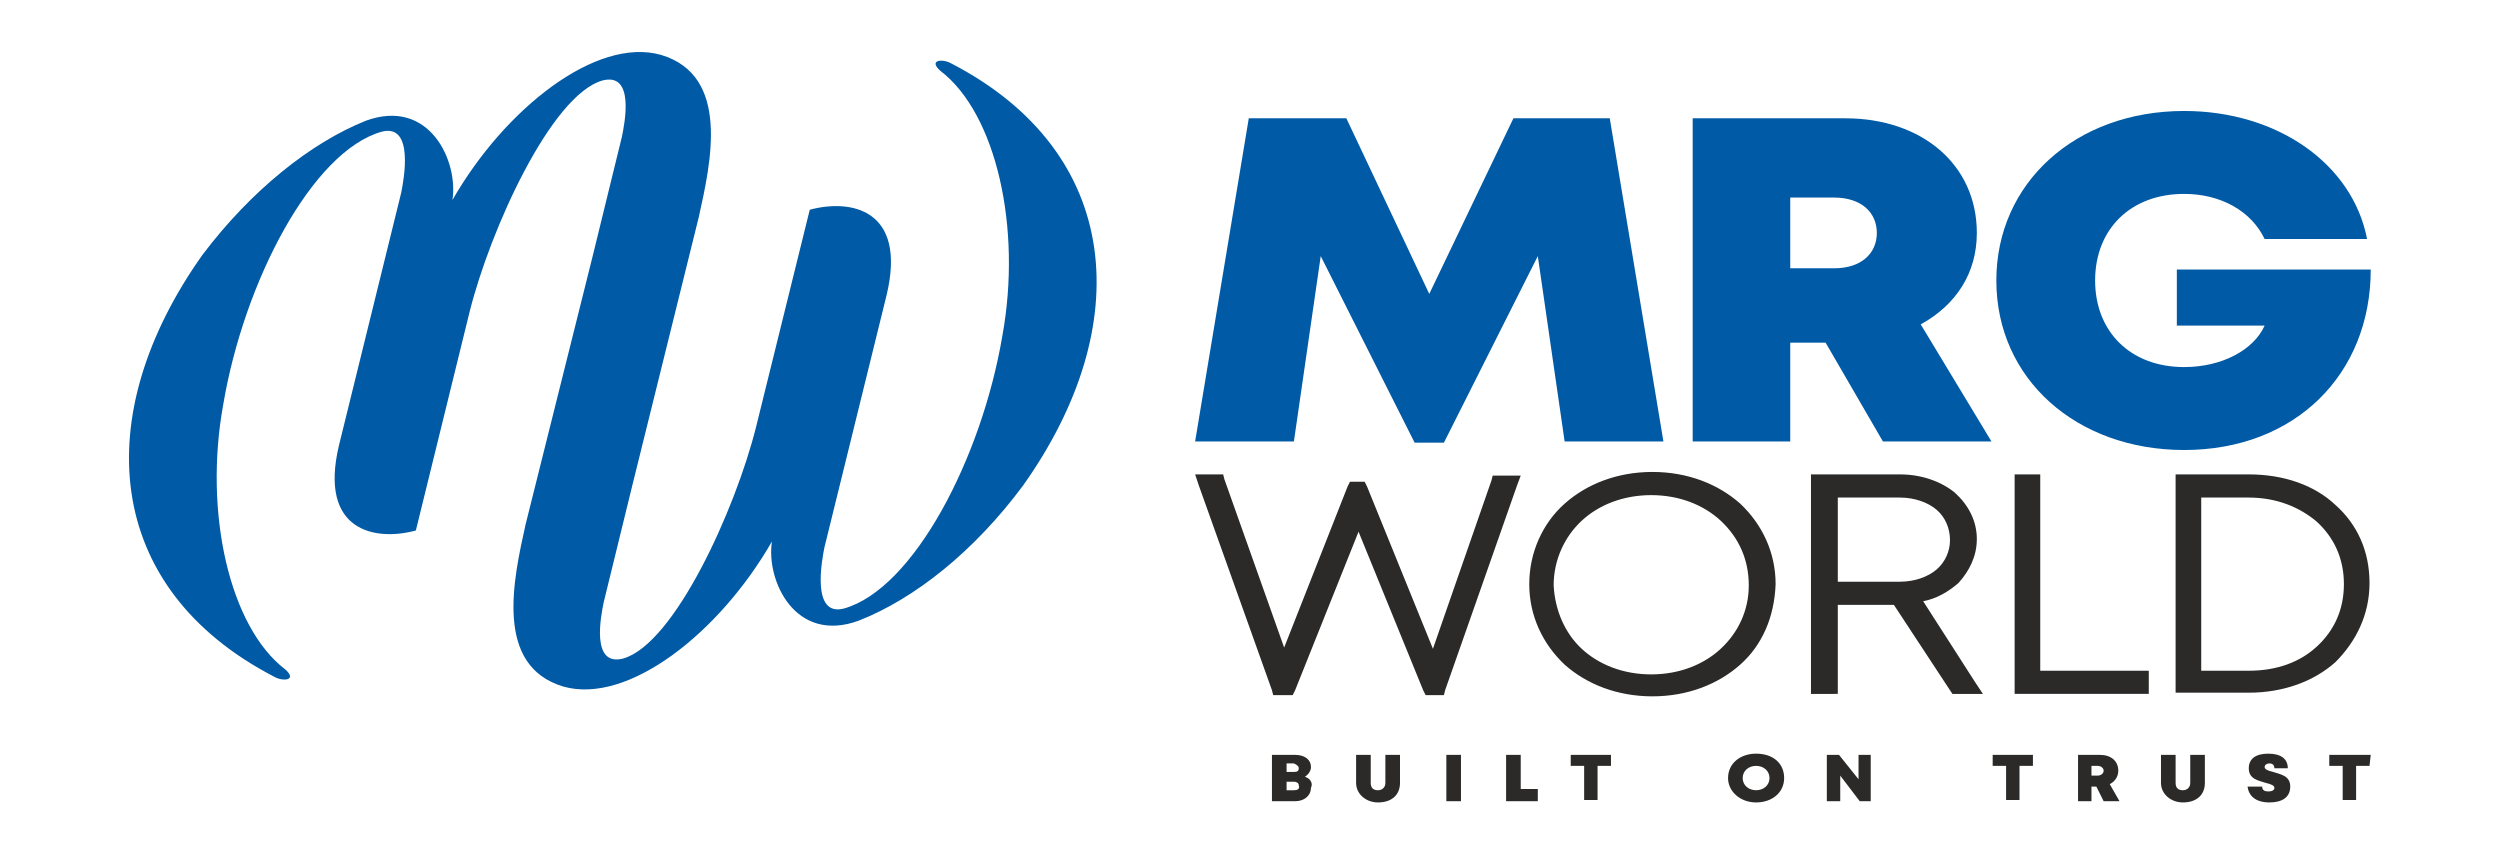
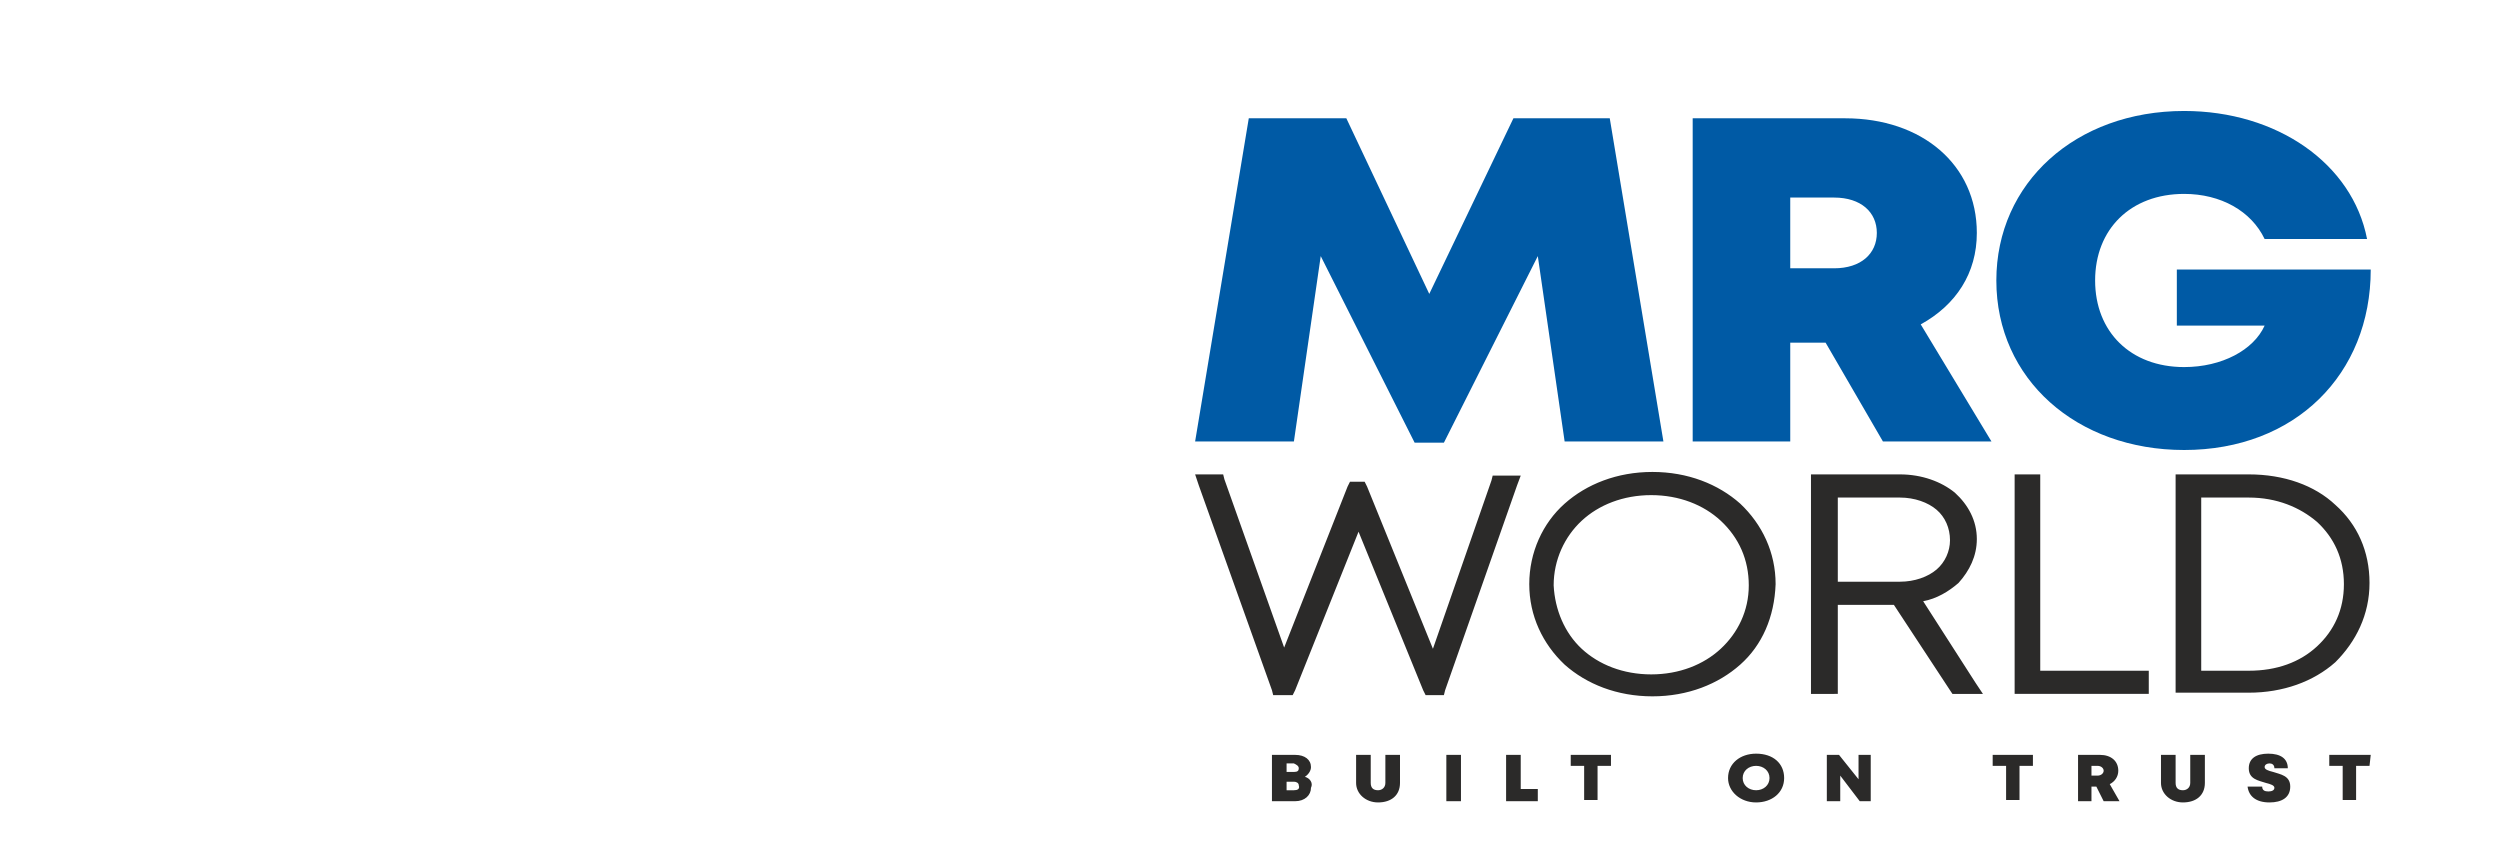
<svg xmlns="http://www.w3.org/2000/svg" version="1.1" id="Layer_1" x="0px" y="0px" viewBox="0 0 205 70" style="enable-background:new 0 0 205 70;" xml:space="preserve">
  <style type="text/css">
	.st0{fill:#005AA5;}
	.st1{fill-rule:evenodd;clip-rule:evenodd;fill:#2B2A29;}
	.st2{fill:#2B2A29;}
	.st3{fill-rule:evenodd;clip-rule:evenodd;fill:#005AA5;}
</style>
  <g id="Layer_x0020_1">
    <g id="_1378259046560">
      <polygon class="st0" points="136.4,36.2 132,9.7 124.1,9.7 117.2,24.1 110.4,9.7 102.4,9.7 98,36.2 106.1,36.2 108.3,21 116,36.3     118.4,36.3 126.1,21 128.3,36.2   " />
      <path class="st0" d="M154.4,36.2h8.9l-5.8-9.6c2.9-1.6,4.6-4.2,4.6-7.5c0-5.6-4.5-9.4-10.8-9.4h-12.5v26.5h8v-8.1h2.9L154.4,36.2    L154.4,36.2z M146.8,16.2h3.6c2.2,0,3.5,1.2,3.5,2.9c0,1.7-1.3,2.9-3.5,2.9h-3.6V16.2L146.8,16.2z" />
      <path class="st0" d="M178.5,22.1v4.6h7.2c-0.9,2-3.5,3.4-6.6,3.4c-4.4,0-7.3-2.9-7.3-7.1c0-4.2,2.9-7.1,7.3-7.1    c3,0,5.5,1.4,6.6,3.7h8.4c-1.2-6.2-7.4-10.5-15-10.5c-8.9,0-15.4,5.9-15.4,13.9c0,8.1,6.6,13.9,15.4,13.9    c9.1,0,15.3-6.2,15.3-14.8H178.5L178.5,22.1z" />
      <path class="st1" d="M117.5,53.2l4.8-13.8l0.1-0.4h0.5h0.9h0.9l-0.3,0.8l-5.9,16.8l-0.1,0.4H118h-0.7h-0.4l-0.2-0.4l-5.3-13    l-5.2,13l-0.2,0.4h-0.4h-0.7h-0.5l-0.1-0.4l-6-16.8L98,38.9h0.9h0.9h0.5l0.1,0.4l4.9,13.8l5.2-13.2l0.2-0.4h0.4h0.4h0.4l0.2,0.4    L117.5,53.2L117.5,53.2z M142.7,54.5c-1.8,1.6-4.3,2.6-7.2,2.6c-2.9,0-5.4-1-7.2-2.6c-1.8-1.7-2.9-4-2.9-6.6c0-2.6,1.1-5,2.9-6.6    c1.8-1.6,4.3-2.6,7.2-2.6c2.9,0,5.4,1,7.2,2.6c1.8,1.7,2.9,4,2.9,6.6C145.5,50.6,144.5,52.9,142.7,54.5L142.7,54.5z M129.7,53.2    c1.4,1.3,3.4,2.1,5.7,2.1c2.3,0,4.3-0.8,5.7-2.1c1.4-1.3,2.3-3.1,2.3-5.2c0-2.1-0.8-3.9-2.3-5.3c-1.4-1.3-3.4-2.1-5.7-2.1    c-2.3,0-4.3,0.8-5.7,2.1c-1.4,1.3-2.3,3.2-2.3,5.3C127.5,50,128.3,51.9,129.7,53.2L129.7,53.2z M160.3,40.4L160.3,40.4    c1.1,1,1.8,2.3,1.8,3.8c0,1.4-0.6,2.6-1.5,3.6c-0.8,0.7-1.8,1.3-2.9,1.5L162,56l0.6,0.9h-1.1h-1h-0.4l-0.2-0.3l-4.6-7h-4.6v6.7    v0.6H150h-0.9h-0.6v-0.6V39.5v-0.6h0.6h6.7C157.6,38.9,159.2,39.5,160.3,40.4L160.3,40.4z M155.8,40.8h-5.1v6.9h5.1    c1.2,0,2.3-0.4,3-1c0.7-0.6,1.1-1.5,1.1-2.4c0-1-0.4-1.9-1.1-2.5C158.1,41.2,157,40.8,155.8,40.8L155.8,40.8z M167.3,39.5V55h8.3    h0.6v0.6v0.7v0.6h-0.6h-9.8h-0.6v-0.6V39.5v-0.6h0.6h0.9h0.6L167.3,39.5L167.3,39.5z M179,38.9h5.4c2.9,0,5.4,0.9,7.1,2.5    c1.8,1.6,2.8,3.8,2.8,6.4c0,2.6-1.1,4.8-2.8,6.5c-1.8,1.6-4.3,2.5-7.1,2.5H179h-0.6v-0.6V39.5v-0.6H179z M180.5,55h3.9    c2.3,0,4.2-0.7,5.6-2c1.4-1.3,2.2-3,2.2-5.1c0-2.1-0.8-3.8-2.2-5.1c-1.4-1.2-3.3-2-5.6-2h-3.9V55z" />
      <path class="st2" d="M107,63.7c0.3-0.2,0.5-0.5,0.5-0.8c0-0.6-0.5-1-1.3-1h-1.9v3.8h1.9c0.8,0,1.3-0.5,1.3-1.1    C107.7,64.2,107.4,63.8,107,63.7L107,63.7z M106.5,63c0,0.2-0.1,0.3-0.4,0.3h-0.6v-0.7h0.6C106.3,62.7,106.5,62.8,106.5,63    L106.5,63z M106.1,64.8h-0.6v-0.7h0.6c0.2,0,0.4,0.1,0.4,0.3C106.6,64.7,106.4,64.8,106.1,64.8L106.1,64.8z M113,65.8    c1.1,0,1.8-0.6,1.8-1.6v-2.3h-1.2v2.3c0,0.4-0.3,0.6-0.6,0.6c-0.4,0-0.6-0.2-0.6-0.6v-2.3h-1.2v2.3C111.2,65.1,112,65.8,113,65.8    L113,65.8L113,65.8z M118.6,65.7h1.2v-3.8h-1.2V65.7z M124.7,64.7v-2.8h-1.2v3.8h2.6v-1H124.7z M132.2,61.9h-3.4v0.9h1.1v2.8h1.1    v-2.8h1.1V61.9L132.2,61.9z M144,65.8c1.3,0,2.3-0.8,2.3-2s-0.9-2-2.3-2c-1.3,0-2.3,0.8-2.3,2C141.7,64.9,142.7,65.8,144,65.8    L144,65.8z M144,64.8c-0.6,0-1.1-0.4-1.1-1c0-0.6,0.5-1,1.1-1c0.6,0,1.1,0.4,1.1,1C145.1,64.4,144.6,64.8,144,64.8L144,64.8z     M152.4,61.9v2l-1.6-2h-1v3.8h1.1v-2.1l1.6,2.1h0.9v-3.8L152.4,61.9L152.4,61.9z M166.8,61.9h-3.4v0.9h1.1v2.8h1.1v-2.8h1.1V61.9    L166.8,61.9z M172.5,65.7h1.3l-0.8-1.4c0.4-0.2,0.7-0.6,0.7-1.1c0-0.8-0.6-1.3-1.5-1.3h-1.8v3.8h1.1v-1.2h0.4L172.5,65.7z     M171.5,62.8h0.5c0.3,0,0.5,0.2,0.5,0.4c0,0.2-0.2,0.4-0.5,0.4h-0.5V62.8L171.5,62.8z M179,65.8c1.1,0,1.8-0.6,1.8-1.6v-2.3h-1.2    v2.3c0,0.4-0.3,0.6-0.6,0.6c-0.4,0-0.6-0.2-0.6-0.6v-2.3h-1.2v2.3C177.2,65.1,178,65.8,179,65.8L179,65.8z M186.1,65.8    c1,0,1.7-0.4,1.7-1.3c0-0.9-0.8-1-1.4-1.2c-0.4-0.1-0.7-0.2-0.7-0.4c0-0.2,0.2-0.3,0.4-0.3c0.2,0,0.4,0.1,0.4,0.4h1.1    c0-0.8-0.6-1.2-1.6-1.2c-1,0-1.6,0.4-1.6,1.2c0,0.9,0.8,1,1.4,1.2c0.4,0.1,0.7,0.2,0.7,0.4c0,0.2-0.2,0.3-0.5,0.3    c-0.3,0-0.5-0.1-0.5-0.4h-1.2C184.4,65.3,185,65.8,186.1,65.8L186.1,65.8L186.1,65.8z M194.4,61.9H191v0.9h1.1v2.8h1.1v-2.8h1.1    L194.4,61.9L194.4,61.9z" />
-       <path class="st3" d="M83.9,39.8c9.3-13.1,8.2-27.3-5.9-34.6c-0.7-0.4-1.9-0.3-0.9,0.6c4.6,3.5,6.7,12.9,5.1,21.7    c-1.7,10.1-7.3,20.8-13,22.4c-2.7,0.7-1.8-4-1.6-5l5.1-20.7c1.7-7.1-3-7.9-6.3-7L62,35c-1.7,6.8-6.7,17.8-10.9,19    c-2.7,0.7-1.8-3.6-1.6-4.6l2.4-9.8l0,0l5.4-21.8c1-4.5,2.6-11.6-3.1-13.3C48.9,3,41.4,8.9,37.1,16.4c0.5-3.2-1.9-8.4-7.1-6.5    c-4.5,1.8-9.4,5.7-13.4,11l0,0c-9.3,13.1-8.2,27.3,5.9,34.6c0.7,0.4,1.9,0.3,0.9-0.6c-4.6-3.5-6.7-12.9-5.1-21.7    c1.7-10.1,7.3-20.8,13-22.4c2.7-0.7,1.8,4,1.6,5l-5.1,20.7c-1.7,7.1,3,7.9,6.3,7l4.4-17.9c1.7-6.8,6.7-17.8,10.9-19    c2.7-0.7,1.8,3.6,1.6,4.6l-2.4,9.8l0,0L43.1,43c-1,4.5-2.6,11.6,3.1,13.3c5.3,1.5,12.8-4.4,17.1-11.9c-0.5,3.2,1.9,8.4,7.1,6.5    C75,49.1,79.9,45.2,83.9,39.8L83.9,39.8z" />
    </g>
  </g>
</svg>